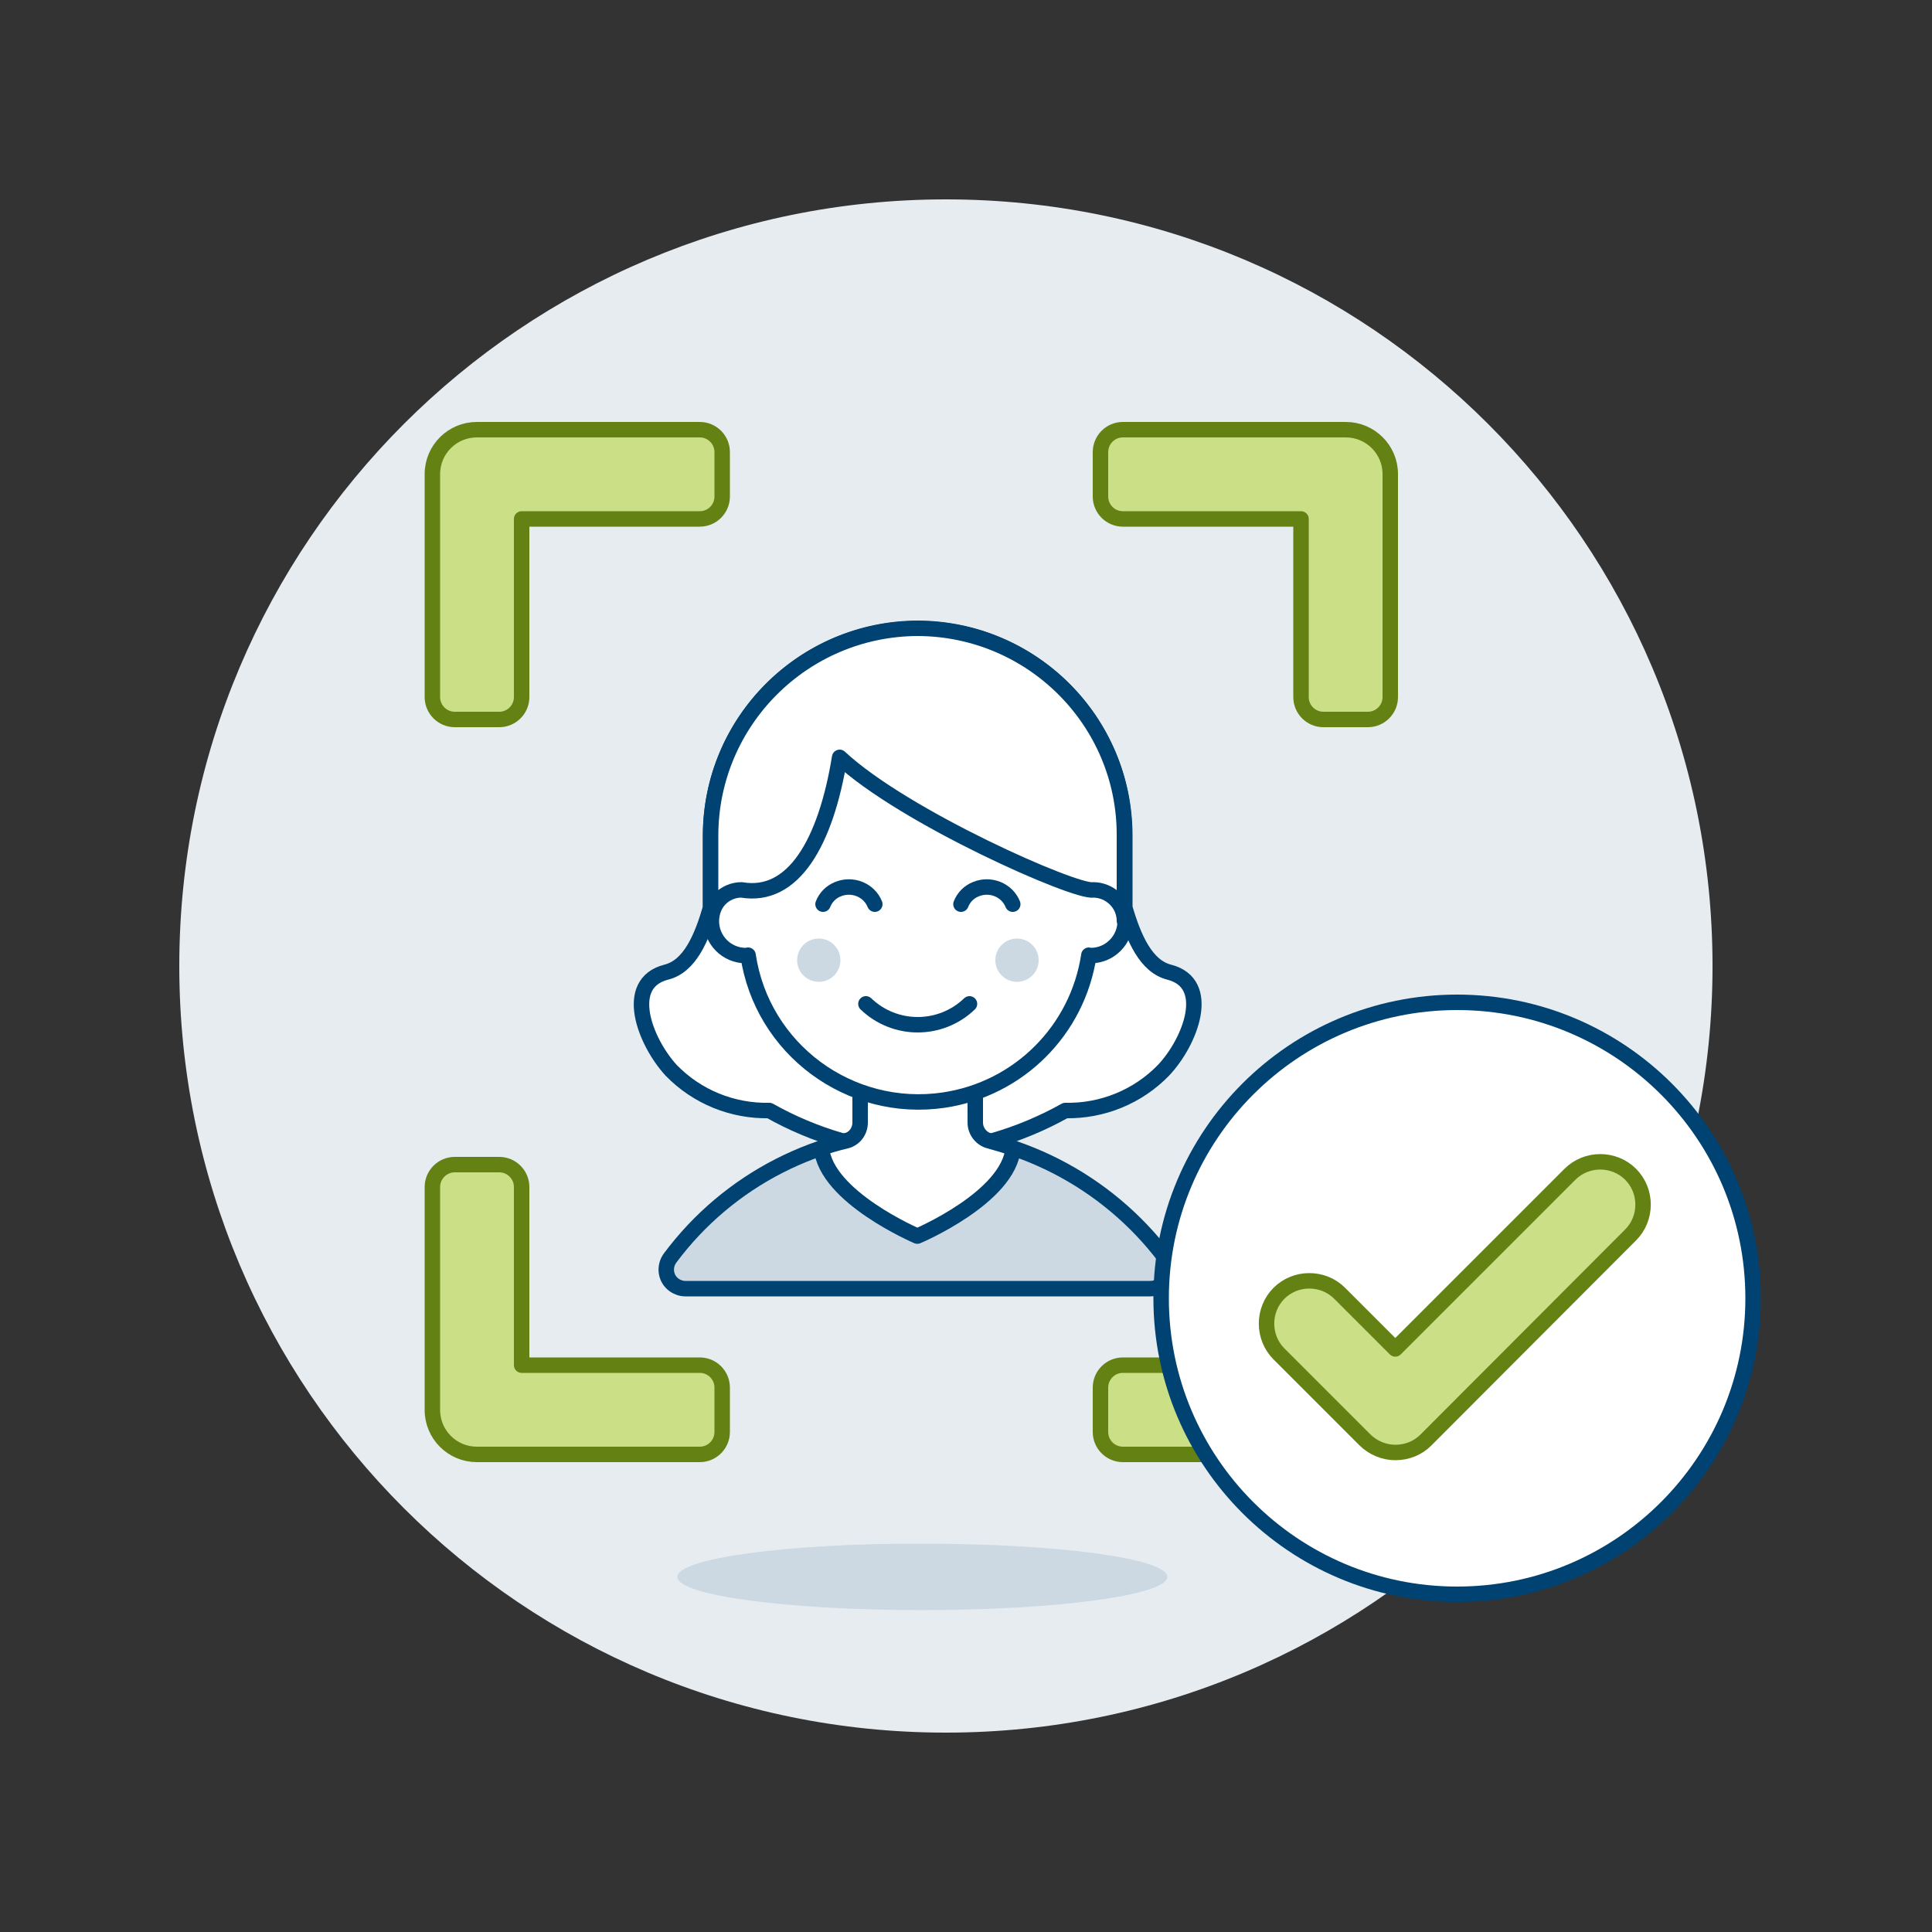
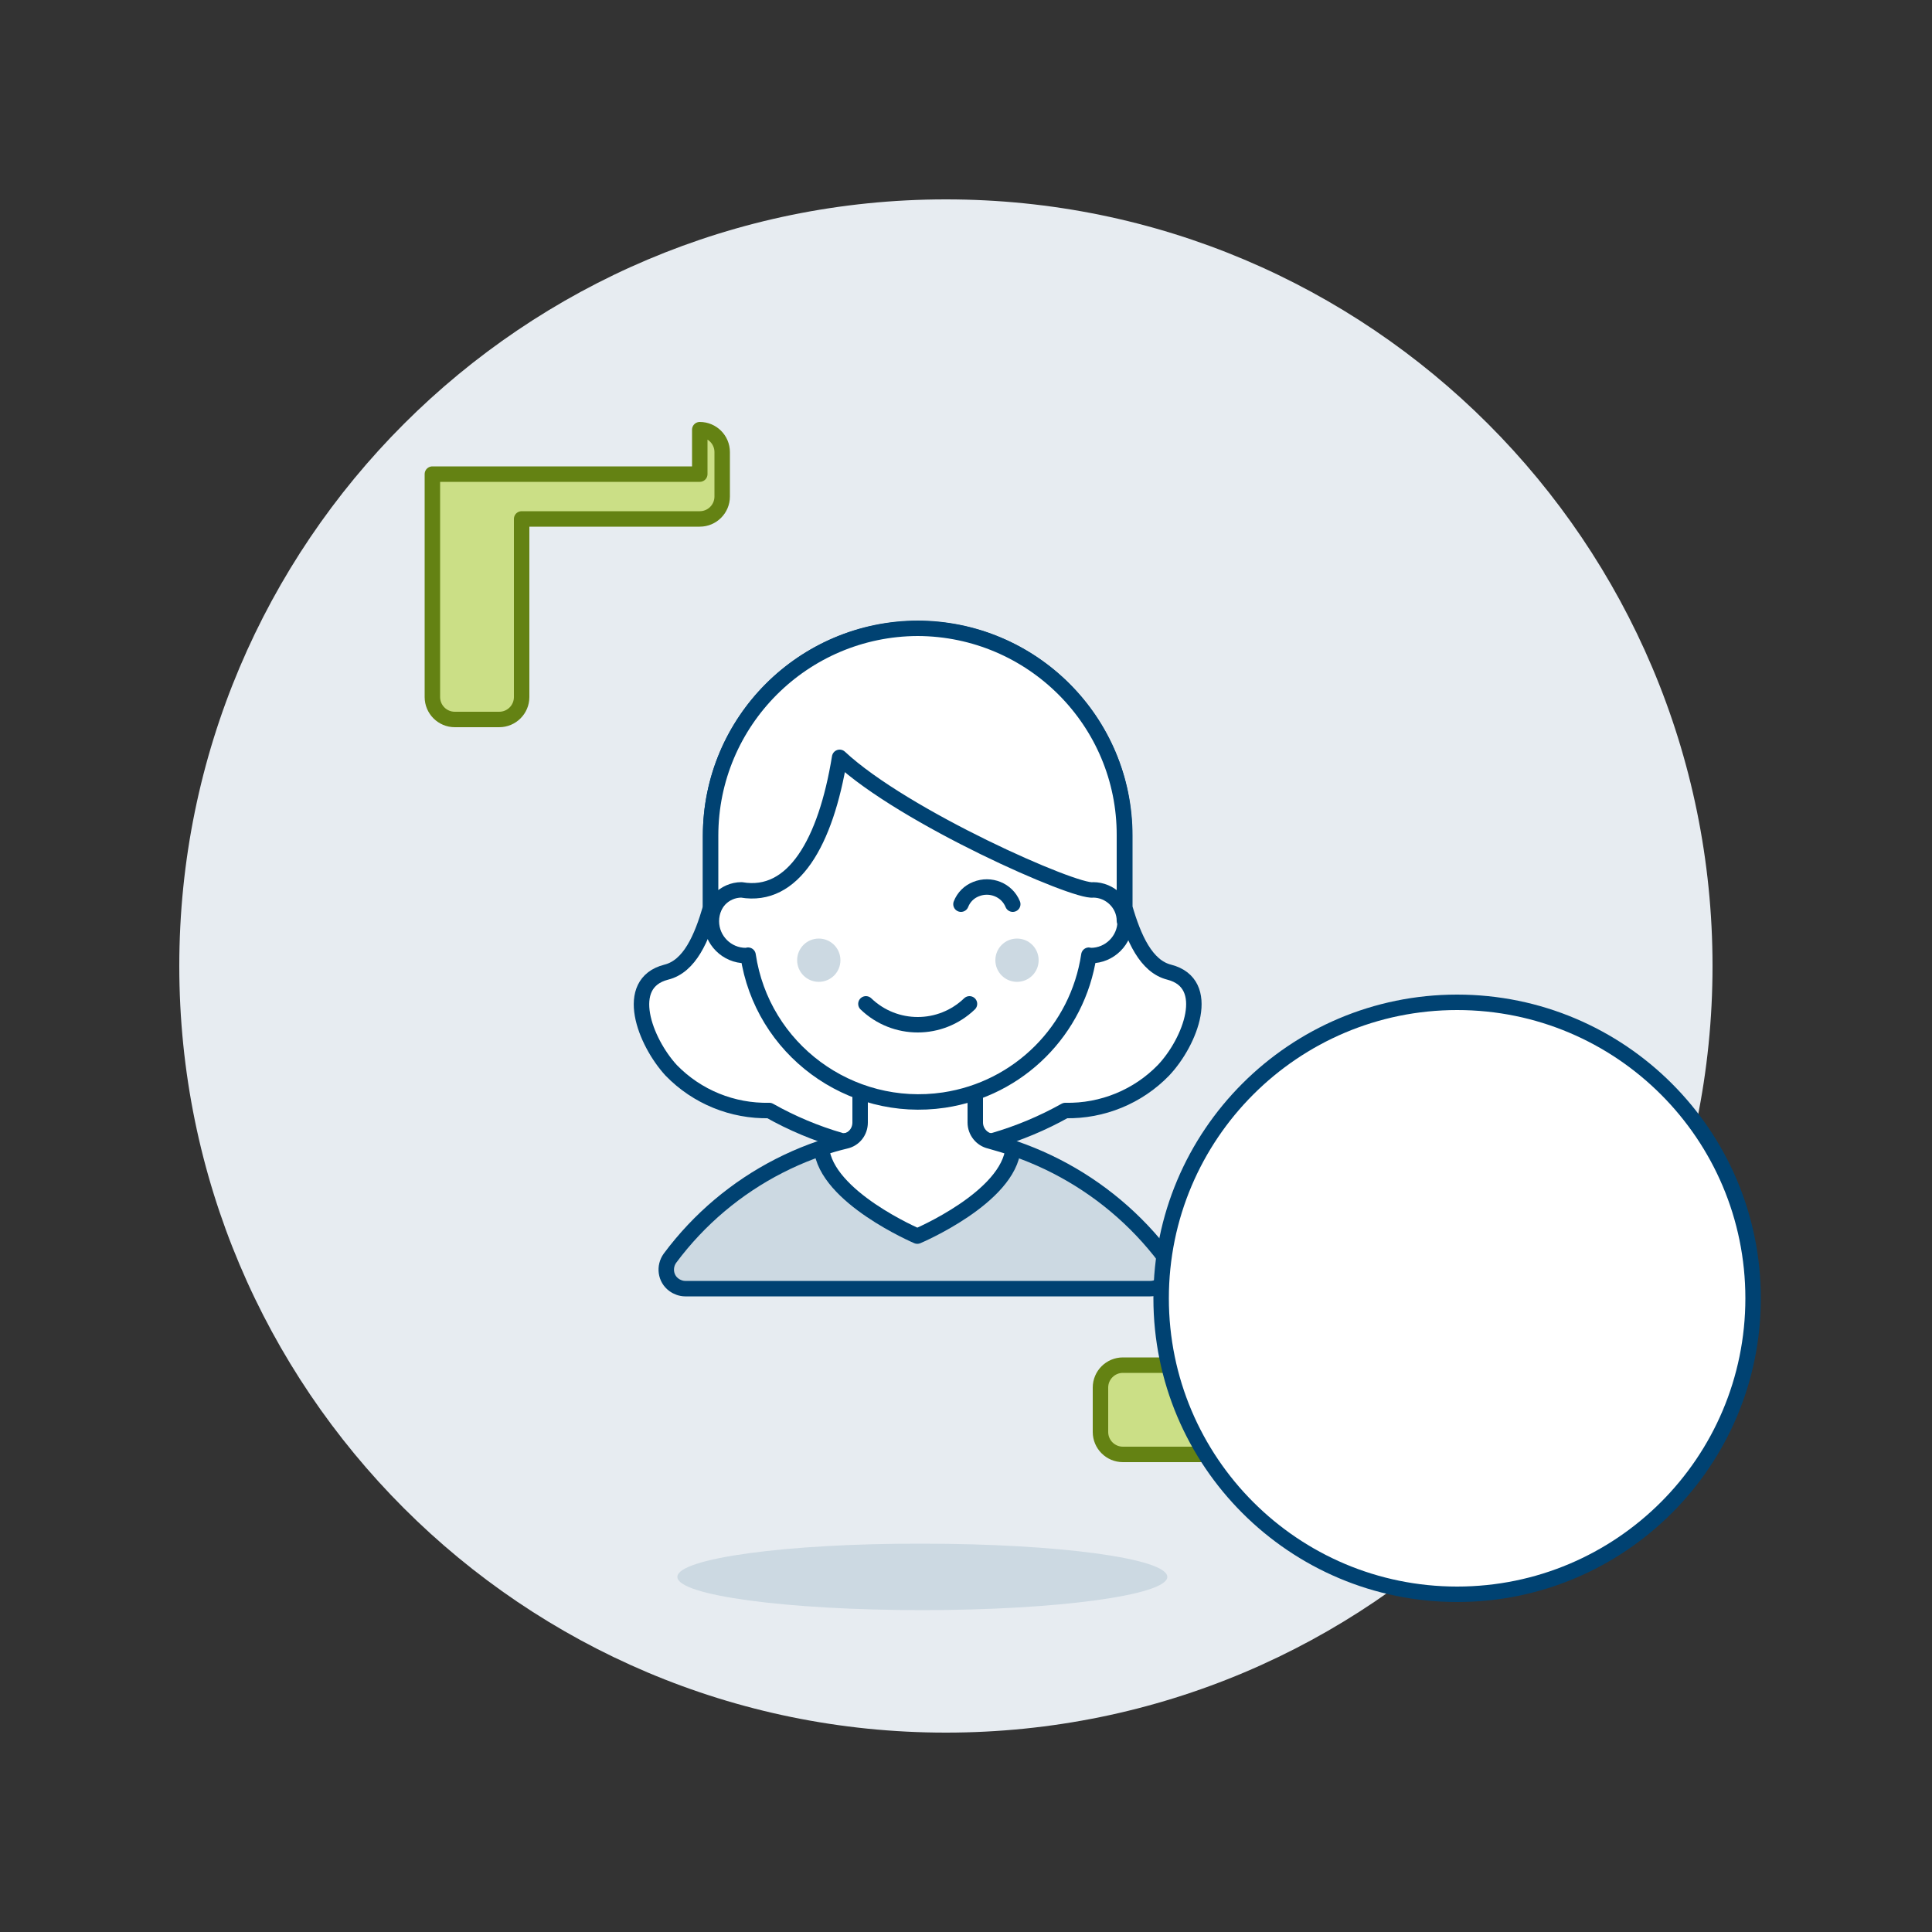
<svg xmlns="http://www.w3.org/2000/svg" width="500" height="500" viewBox="0 0 500 500" fill="none">
  <rect x="0" y="0" width="500" height="500" fill="#333333" stroke="none" />
  <path d="M46.4 250C46.4 359.6 135.2 448.4 244.8 448.4C354.4 448.4 443.2 359.6 443.2 250C443.2 140.4 354.4 51.6 244.8 51.6C135.3 51.6 46.4 140.4 46.4 250Z" fill="#E7ECF1" />
  <path d="M175.301 408.1C175.301 412.9 203.701 416.7 238.701 416.7C273.701 416.7 302.101 412.8 302.101 408.1C302.101 403.3 273.701 399.5 238.701 399.5C203.701 399.4 175.301 403.3 175.301 408.1Z" fill="#CCD9E2" />
-   <path d="M290.601 111.2C287.401 111.2 284.801 113.8 284.801 117V128.5C284.801 131.7 287.401 134.3 290.601 134.3H336.701V180.4C336.701 183.6 339.301 186.2 342.501 186.2H354.001C357.201 186.2 359.801 183.6 359.801 180.4V122.7C359.801 116.3 354.601 111.2 348.301 111.2H290.601Z" fill="#CBDF86" stroke="#648213" stroke-width="4" stroke-linecap="round" stroke-linejoin="round" />
-   <path d="M181.1 376.4C184.3 376.4 186.9 373.8 186.9 370.6V359.1C186.9 355.9 184.3 353.3 181.1 353.3H135V307.2C135 304 132.4 301.4 129.2 301.4H117.7C114.5 301.4 111.9 304 111.9 307.2V364.9C111.9 371.3 117.1 376.4 123.4 376.4H181.1Z" fill="#CBDF86" stroke="#648213" stroke-width="4" stroke-linecap="round" stroke-linejoin="round" />
  <path d="M290.601 376.4C287.401 376.4 284.801 373.8 284.801 370.6V359.1C284.801 355.9 287.401 353.3 290.601 353.3H336.701V307.2C336.701 304 339.301 301.4 342.501 301.4H354.001C357.201 301.4 359.801 304 359.801 307.2V364.9C359.801 371.3 354.601 376.4 348.301 376.4H290.601Z" fill="#CBDF86" stroke="#648213" stroke-width="4" stroke-linecap="round" stroke-linejoin="round" />
-   <path d="M181.1 111.2C184.3 111.2 186.9 113.8 186.9 117V128.5C186.9 131.7 184.3 134.3 181.1 134.3H135V180.4C135 183.6 132.4 186.2 129.2 186.2H117.7C114.5 186.2 111.9 183.6 111.9 180.4V122.7C111.9 116.3 117.1 111.2 123.4 111.2H181.1Z" fill="#CBDF86" stroke="#648213" stroke-width="4" stroke-linecap="round" stroke-linejoin="round" />
+   <path d="M181.1 111.2C184.3 111.2 186.9 113.8 186.9 117V128.5C186.9 131.7 184.3 134.3 181.1 134.3H135V180.4C135 183.6 132.4 186.2 129.2 186.2H117.7C114.5 186.2 111.9 183.6 111.9 180.4V122.7H181.1Z" fill="#CBDF86" stroke="#648213" stroke-width="4" stroke-linecap="round" stroke-linejoin="round" />
  <path d="M302.601 251.6C296.601 250.1 293.401 242.8 291.101 234.9V216.3C291.101 186.7 267.101 162.7 237.501 162.7C207.901 162.7 183.901 186.7 183.901 216.3V234.9C181.601 242.8 178.501 250.1 172.401 251.6C161.101 254.5 166.901 269.6 173.701 277C180.401 283.9 189.601 287.6 199.101 287.4C210.801 294 223.901 297.8 237.401 298.5C250.801 297.8 263.901 294 275.701 287.4C285.301 287.6 294.501 283.8 301.101 277C308.101 269.6 313.901 254.5 302.601 251.6Z" fill="white" stroke="#004272" stroke-width="4" stroke-linecap="round" stroke-linejoin="round" />
  <path d="M297.701 333.5C300.401 333.5 302.701 331.3 302.601 328.5C302.601 327.4 302.301 326.4 301.601 325.6C286.401 305.4 262.701 293.3 237.501 292.8C212.201 293.2 188.501 305.3 173.401 325.6C171.801 327.8 172.201 330.9 174.401 332.5C175.201 333.1 176.301 333.5 177.301 333.5H297.701Z" fill="#CCD9E2" stroke="#004272" stroke-width="4" stroke-linecap="round" stroke-linejoin="round" />
  <path d="M256.2 295.3C254 294.8 252.4 292.8 252.4 290.5V267.9H222.6V290.5C222.6 292.8 221.1 294.8 218.8 295.3C216.7 295.8 214.6 296.4 212.6 297.1C213.7 309.8 237.4 319.9 237.4 319.9C237.4 319.9 261.1 309.9 262.2 297.1C260.4 296.5 258.3 295.9 256.2 295.3Z" fill="white" stroke="#004272" stroke-width="4" stroke-linecap="round" stroke-linejoin="round" />
  <path d="M282.2 229.5V218.3C282.2 193.6 262.2 173.7 237.6 173.7C213 173.7 193 193.7 193 218.3V229.5C188.1 229.5 184.1 233.5 184.1 238.4C184.1 243.3 188.1 247.3 193 247.3C193.2 247.3 193.4 247.3 193.6 247.2C197.2 271.5 219.9 288.3 244.3 284.7C263.7 281.8 278.9 266.6 281.8 247.2C282 247.2 282.2 247.3 282.3 247.3C287.2 247.3 291.2 243.3 291.2 238.4C291.1 233.5 287.1 229.5 282.2 229.5Z" fill="white" stroke="#004272" stroke-width="4" stroke-linecap="round" stroke-linejoin="round" />
  <path d="M206.301 248.5C206.301 251.6 208.801 254.1 211.901 254.1C215.001 254.1 217.501 251.6 217.501 248.5C217.501 245.4 215.001 242.9 211.901 242.9C208.801 242.9 206.301 245.4 206.301 248.5Z" fill="#CCD9E2" />
  <path d="M257.6 248.5C257.6 251.6 260.1 254.1 263.2 254.1C266.3 254.1 268.8 251.6 268.8 248.5C268.8 245.4 266.3 242.9 263.2 242.9C260.1 242.9 257.6 245.4 257.6 248.5Z" fill="#CCD9E2" />
  <path d="M250.9 259.8C243.4 267 231.6 267 224.1 259.8" stroke="#004272" stroke-width="4" stroke-linecap="round" stroke-linejoin="round" />
-   <path d="M226.4 234C224.9 230.3 220.6 228.6 216.9 230.1C215.1 230.8 213.7 232.2 213 234" stroke="#004272" stroke-width="4" stroke-linecap="round" stroke-linejoin="round" />
  <path d="M262.099 234C260.599 230.3 256.299 228.6 252.599 230.1C250.799 230.8 249.399 232.2 248.699 234" stroke="#004272" stroke-width="4" stroke-linecap="round" stroke-linejoin="round" />
  <path d="M237.5 162.6C207.9 162.7 183.9 186.7 183.9 216.3V238.4C183.9 234 187.5 230.3 191.9 230.3C205.3 232.6 213.7 218.1 217.3 196C233.9 211.5 278.4 231.1 282.9 230.3C287.3 230.3 291 233.9 291 238.3V216.2C291.1 186.7 267.1 162.7 237.5 162.6Z" fill="white" stroke="#004272" stroke-width="4" stroke-linecap="round" stroke-linejoin="round" />
  <path d="M300.5 336C300.5 378.3 334.8 412.6 377.1 412.6C419.4 412.6 453.7 378.3 453.7 336C453.7 293.7 419.4 259.4 377.1 259.4C334.8 259.4 300.5 293.7 300.5 336Z" fill="white" stroke="#004272" stroke-width="4" stroke-linecap="round" stroke-linejoin="round" />
-   <path d="M361.1 375.9C358.2 375.9 355.3 374.7 353.2 372.6L331 350.4C326.7 346.1 326.7 339 331 334.7C335.3 330.4 342.4 330.4 346.7 334.7L361.1 349.1L406.3 303.9C410.6 299.6 417.7 299.6 422 303.9C426.3 308.2 426.3 315.3 422 319.6L369 372.7C366.9 374.8 364.1 375.9 361.1 375.9Z" fill="#CBDF86" stroke="#648213" stroke-width="4" stroke-linecap="round" stroke-linejoin="round" />
</svg>